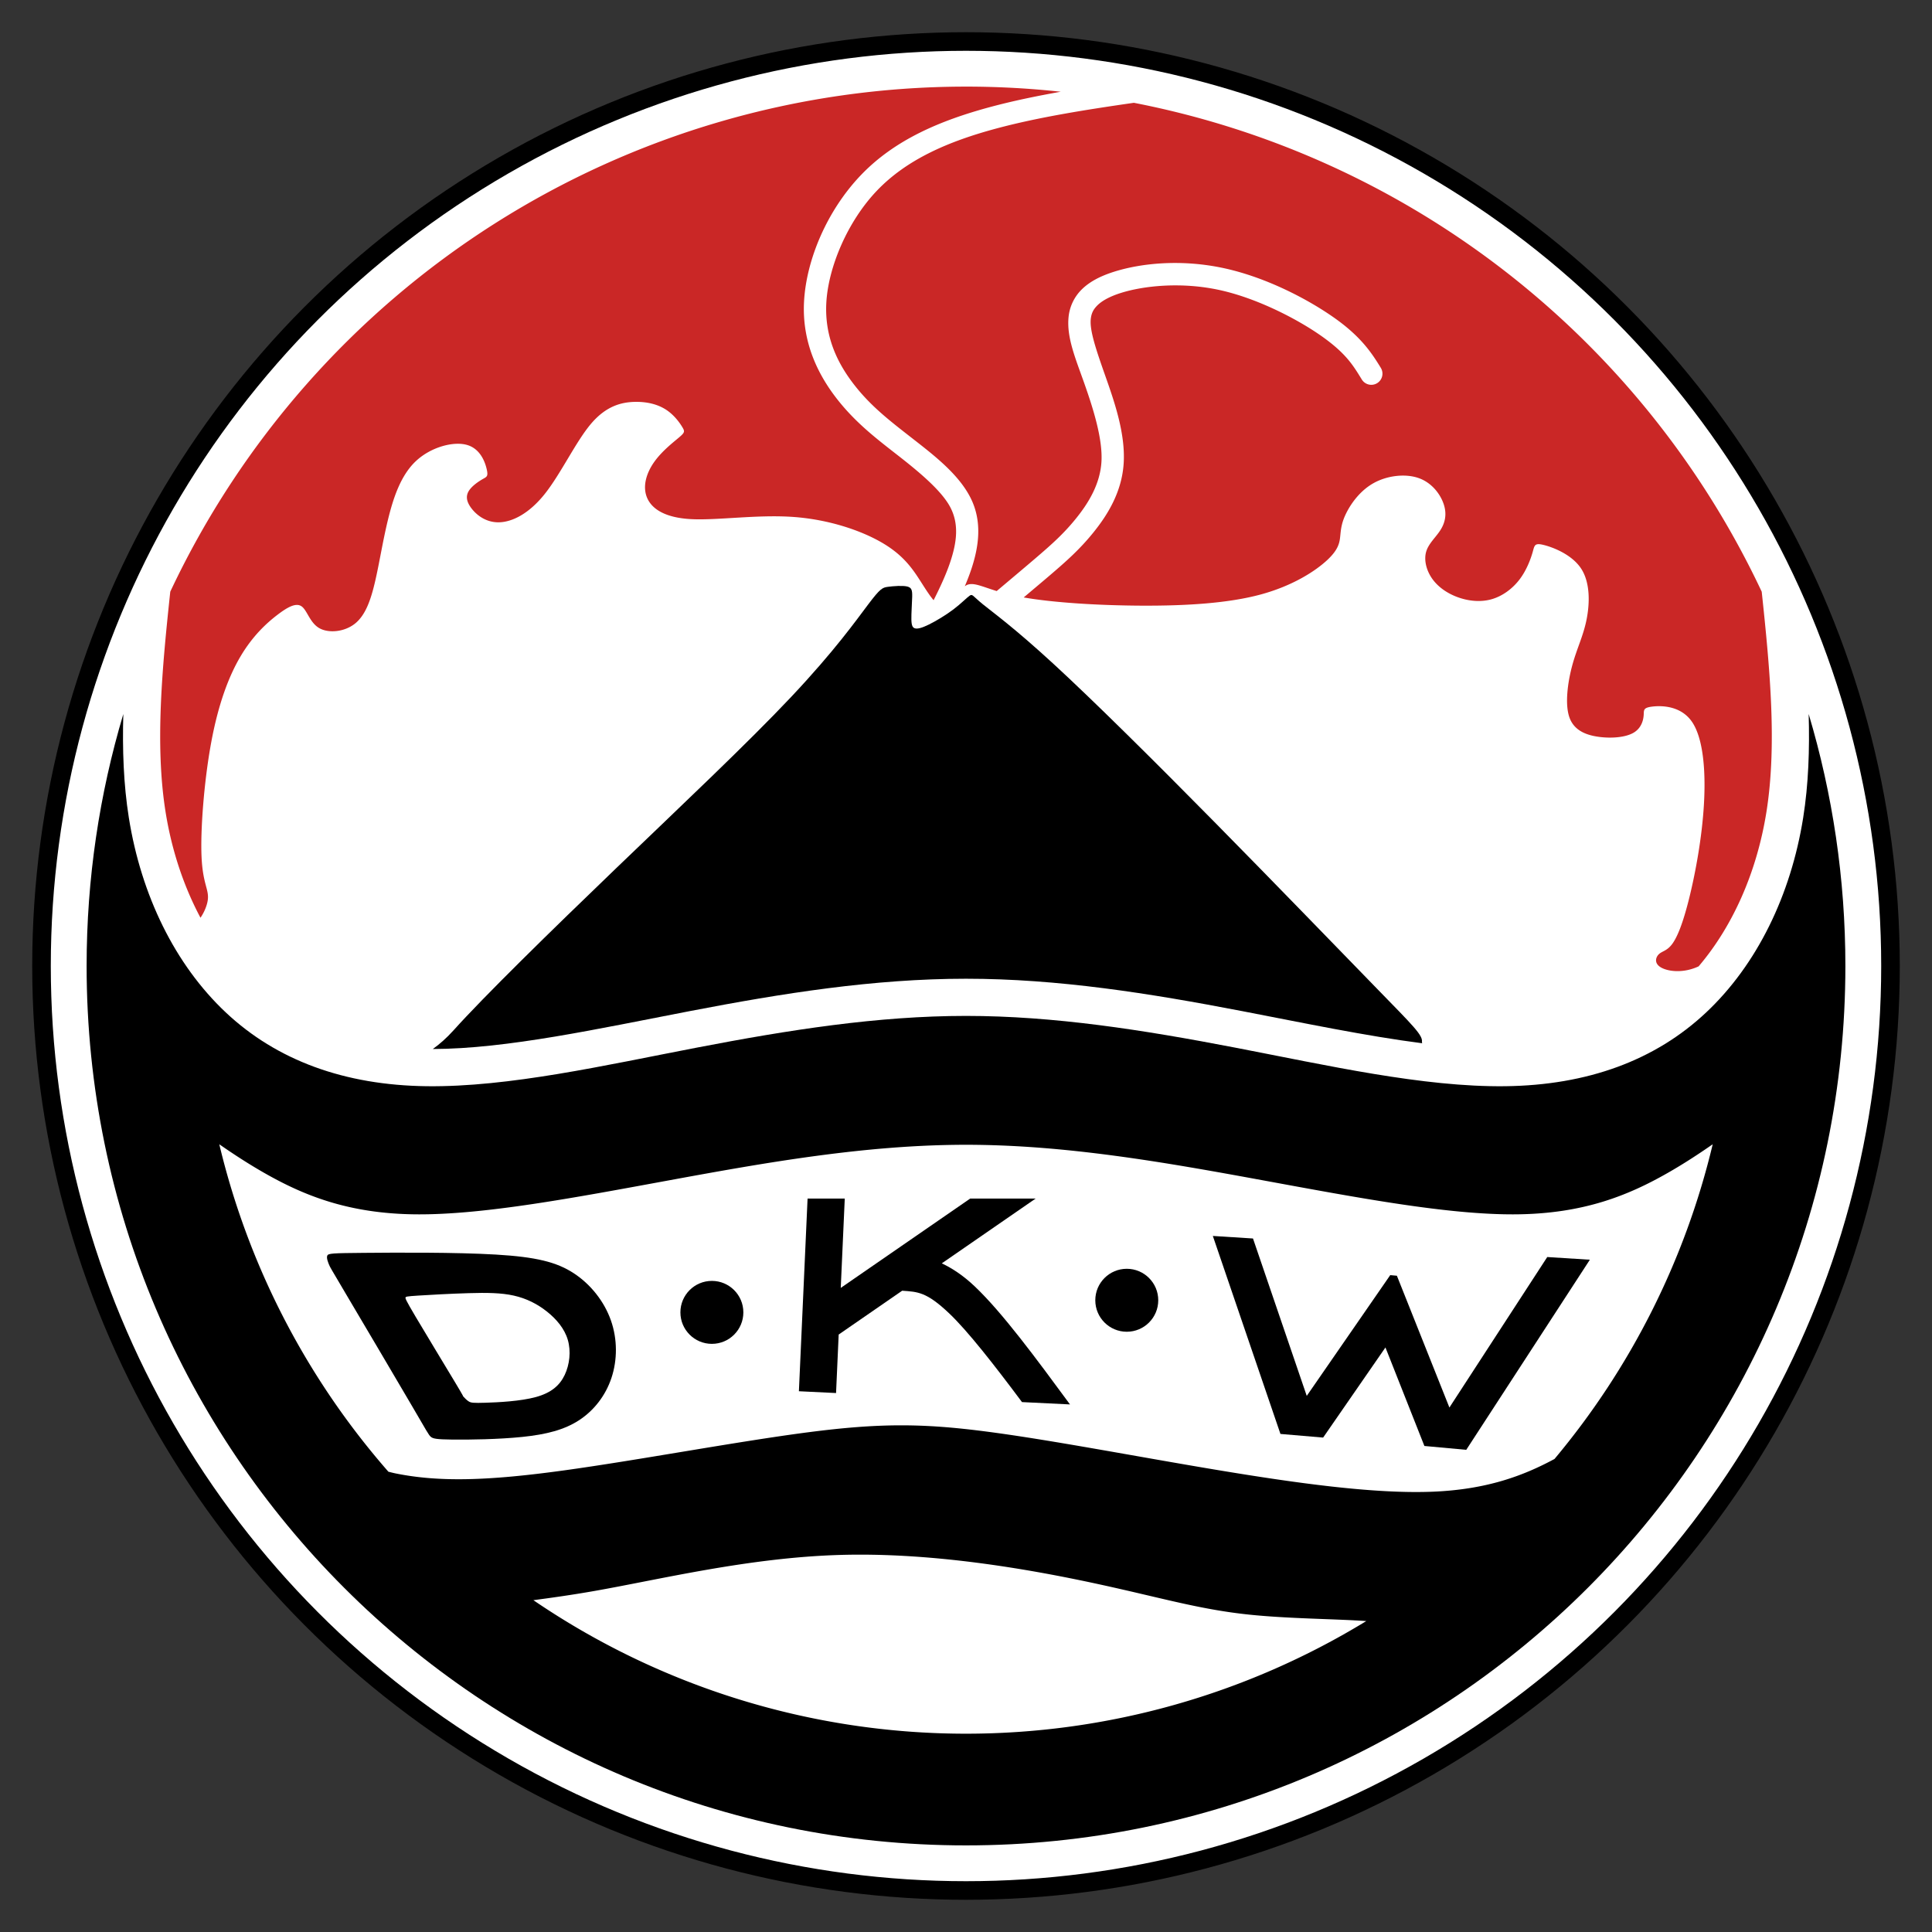
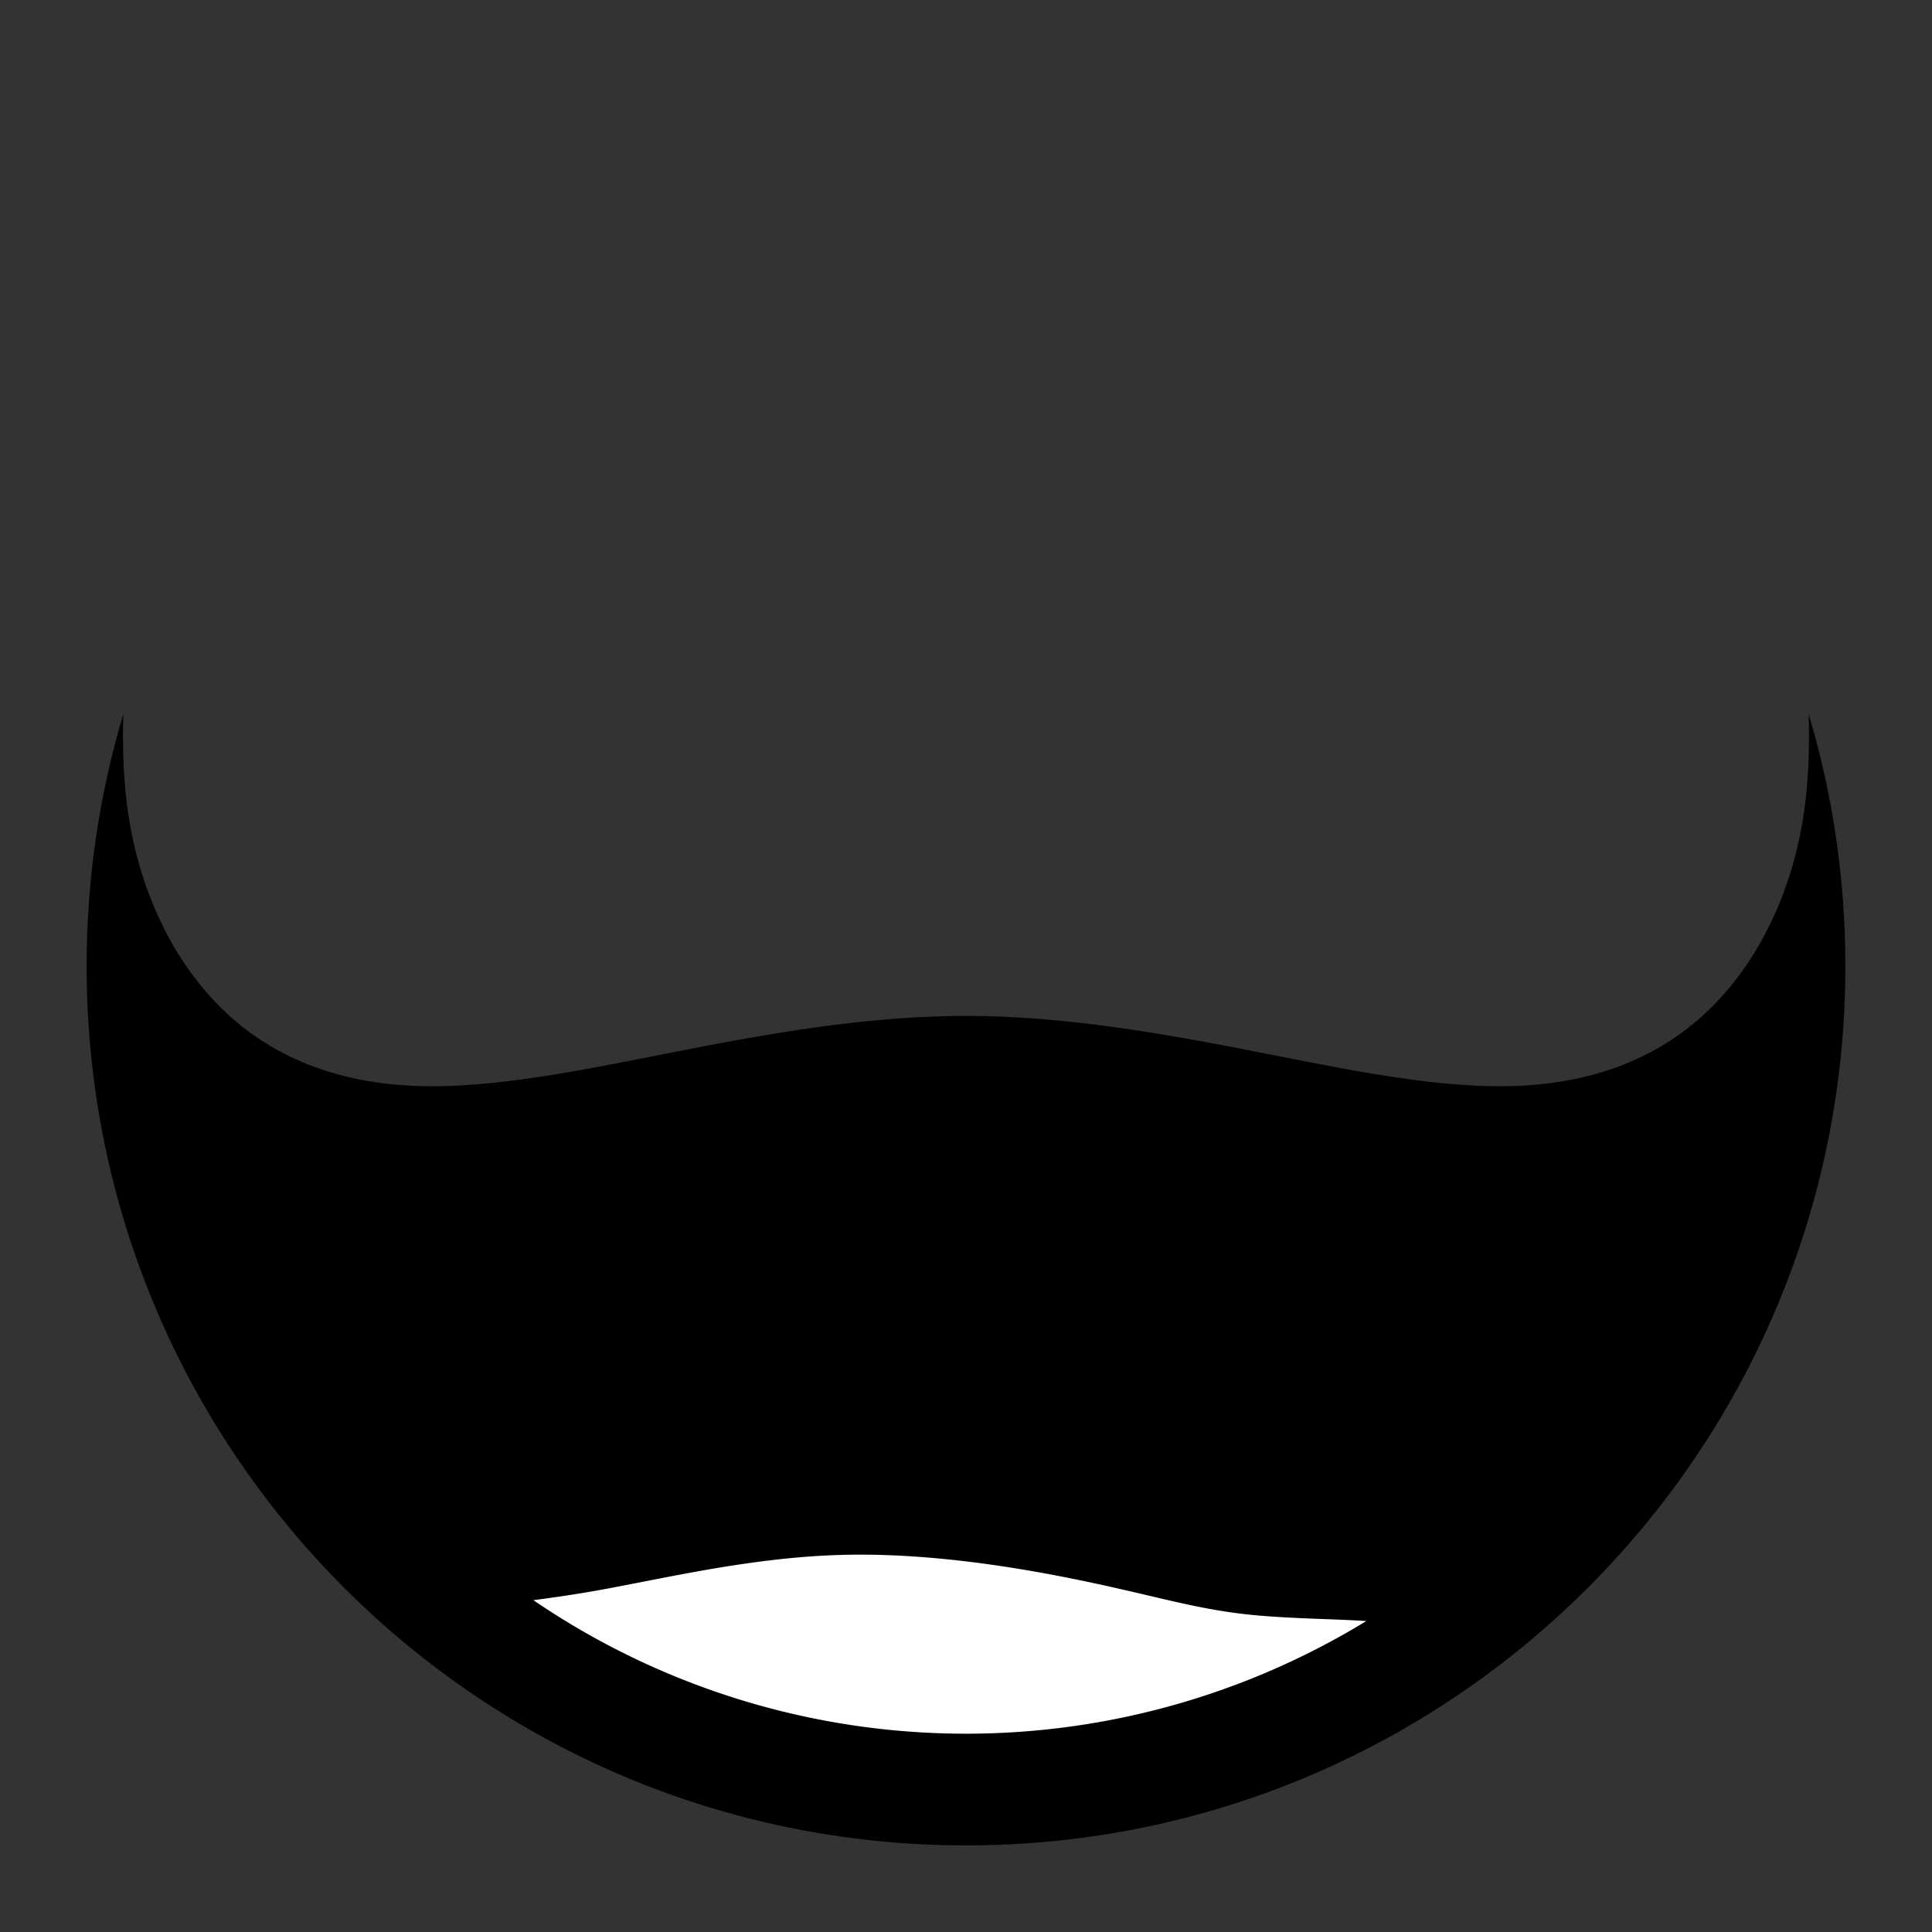
<svg xmlns="http://www.w3.org/2000/svg" width="600" height="600" version="1.1">
  <rect width="100%" height="100%" fill="#333333" stroke="none" />
-   <circle cx="300" cy="300" r="287.11" fill="#fff" stroke="#000" stroke-width="5.773" />
  <path d="m561.7 221.75c0.31 10.955-0.043 21.764-1.71 32.223-3.828 24.001-14.324 45.594-30.144 60.467s-36.853 22.591-62.393 22.895c-25.54 0.305-55.239-6.476-83.859-11.984-28.62-5.509-56.236-9.851-83.602-9.851s-54.982 4.342-83.602 9.851-58.301 12.289-83.841 11.984c-25.541-0.305-46.592-8.022-62.412-22.895-15.82-14.874-26.293-36.466-30.121-60.467-1.668-10.458-2.025-21.265-1.718-32.218-7.402 24.792-11.398 51.051-11.398 78.248 0.002 150.83 122.27 273.1 273.1 273.1 150.83-2e-3 273.09-122.27 273.1-273.1 2.7e-4 -27.199-3.995-53.46-11.398-78.252z" />
-   <path d="m278.83 181.98c-1.086 0.034-2.206 0.147-3.063 0.262-1.713 0.229-2.378 0.483-6.089 5.394-3.711 4.912-10.416 14.413-23.978 28.804-13.561 14.391-33.887 33.534-54.365 53.21-20.478 19.677-41.108 39.888-50.463 50.305-2.212 2.463-4.4 4.354-6.459 5.827 23.053-0.043 51.629-6.348 79.79-11.768 28.863-5.556 57.2-10.058 85.785-10.058s56.922 4.503 85.785 10.058c19.068 3.67 38.305 7.713 55.921 9.982-0.061-0.129-0.116-0.257-0.099-0.366 0.325-2.115-2.587-4.918-13.969-16.599-11.382-11.68-31.234-32.24-50.4-51.681-19.167-19.441-37.646-37.761-50.062-49.178s-18.767-15.93-21.943-18.52c-3.176-2.59-3.178-3.258-4.055-2.675-0.877 0.584-2.629 2.424-5.052 4.262-2.423 1.838-5.514 3.675-7.686 4.74-2.172 1.065-3.428 1.359-4.222 1.173-0.793-0.187-1.126-0.858-1.168-2.76-0.043-1.903 0.206-5.031 0.248-7.036 0.043-2.005-0.127-2.885-1.588-3.22-0.731-0.167-1.782-0.197-2.869-0.158z" />
  <path d="m266.33 482.81c-1.779 8e-3 -3.558 0.034-5.331 0.087-28.38 0.817-55.733 7.555-76.299 11.177-7.363 1.297-13.513 2.139-19.048 2.878a238.42 238.42 0 0 0 134.35 41.465 238.42 238.42 0 0 0 124.31-34.979c-9.633-0.681-24.163-0.727-36.409-2.007-15.863-1.659-27.793-5.401-48.461-9.824-19.376-4.146-46.429-8.892-73.119-8.796z" fill="#fff" />
-   <path d="m68.1 355.36a238.42 238.42 0 0 0 52.525 101.7c0.68 0.157 1.345 0.341 2.034 0.483 13.764 2.828 29.136 2.311 52.267-0.866 23.132-3.177 54.019-9.014 76.159-11.885 22.141-2.87 35.53-2.775 55.258-0.208 19.728 2.568 45.788 7.608 71.013 11.822s49.589 7.6 67.68 6.851c16.661-0.69 27.975-4.906 37.73-10.162a238.42 238.42 0 0 0 49.133-97.733c-4.225 2.93-8.885 6.002-13.978 8.904-12.148 6.922-26.045 12.674-47.116 12.859-21.071 0.186-49.317-5.188-78.983-10.636-29.666-5.448-60.744-10.969-91.82-10.969s-62.154 5.522-91.82 10.969c-29.666 5.448-57.917 10.822-78.988 10.636-21.071-0.186-34.964-5.937-47.112-12.859-5.094-2.903-9.757-5.973-13.982-8.904z" fill="#fff" />
-   <path d="m299.71 26.901a273.1 273.1 0 0 0-246.83 156.85c-2.569 24.083-4.769 47.673-1.461 68.41 1.903 11.931 5.637 23.092 10.843 32.854 1.173-1.698 2.055-3.848 2.273-5.557 0.415-3.25-1.54-4.844-1.935-13.229-0.396-8.385 0.766-23.566 2.963-35.507 2.197-11.94 5.428-20.637 9.183-26.955 3.756-6.318 8.041-10.259 11.434-12.846 3.393-2.586 5.893-3.822 7.564-2.553s2.513 5.038 5.404 6.698c2.89 1.66 7.825 1.217 11.114-1.416 3.288-2.634 4.932-7.458 6.261-13.207 1.329-5.748 2.344-12.424 4.005-19.201 1.661-6.778 3.968-13.659 8.62-18.033 4.651-4.373 11.645-6.236 15.868-5.038s5.674 5.454 6.157 7.627c0.482 2.173-8e-3 2.269-1.249 2.977-1.241 0.708-3.23 2.033-4.226 3.523-0.996 1.49-0.998 3.145 0.483 5.25 1.481 2.105 4.439 4.661 8.574 4.659 4.135-1e-3 9.449-2.557 14.438-8.827 4.989-6.27 9.656-16.258 14.384-21.813 4.728-5.555 9.515-6.673 13.563-6.761 4.048-0.088 7.356 0.857 9.837 2.512 2.481 1.655 4.134 4.016 4.939 5.354 0.804 1.338 0.76 1.651-1.042 3.18-1.802 1.528-5.362 4.271-7.753 7.681-2.391 3.41-3.61 7.483-2.21 10.938 1.4 3.455 5.415 6.292 13.617 6.743 8.202 0.452 20.591-1.479 31.867-0.672 11.275 0.808 21.439 4.352 27.897 8.214 6.458 3.861 9.212 8.034 11.804 12.093 1.325 2.075 2.608 4.112 3.843 5.543 2.011-3.976 3.815-7.869 5.079-11.592 2.201-6.485 2.791-12.005 0.185-17.117-2.606-5.111-9.434-10.855-16.093-16.057-6.659-5.202-13.128-10.082-18.958-17.456-5.829-7.374-11.171-17.566-10.446-30.586 0.725-13.02 7.17-28.227 17.627-39.174s24.578-17.004 40.504-21.262c6.872-1.837 14.13-3.333 21.574-4.659a273.1 273.1 0 0 0-29.408-1.592 273.1 273.1 0 0 0-0.293 0zm52.425 5.025c-14.941 2.15-29.577 4.473-42.507 7.929-15.325 4.098-28.103 9.74-37.284 19.35-9.181 9.61-15.109 23.813-15.719 34.776-0.61 10.964 3.748 19.315 8.949 25.895 5.202 6.58 11.088 11.054 17.798 16.296 6.71 5.242 14.26 11.023 18.001 18.362 3.741 7.338 2.667 15.202 0.189 22.503-0.57 1.68-1.226 3.354-1.931 5.025 0.236-0.156 0.47-0.32 0.717-0.42 2.001-0.808 4.454 0.454 9.183 1.917 4.143-3.49 8.465-7.118 11.89-10.049 5.141-4.399 8.869-7.699 12.72-12.462 3.851-4.764 7.506-10.652 7.925-17.663 0.419-7.01-2.519-16.371-5.3-24.257-2.781-7.886-5.553-14.311-4.912-20.681 0.321-3.185 1.724-6.25 4.159-8.624 2.434-2.374 5.751-4.102 9.991-5.44 4.239-1.337 9.522-2.336 15.394-2.625 5.872-0.289 12.335 0.13 18.939 1.583 13.21 2.907 26.278 9.816 34.438 15.651 8.159 5.836 11.374 10.899 14.046 15.241a3.464 3.464 0 0 1-1.123 4.754 3.464 3.464 0 0 1-4.772-1.123c-2.672-4.342-4.792-7.968-12.174-13.247-7.381-5.279-20.053-11.914-31.912-14.524-11.858-2.61-23.609-1.367-30.757 0.889-3.574 1.128-5.869 2.474-7.226 3.798-1.357 1.324-1.936 2.579-2.115 4.366-0.36 3.576 1.734 9.687 4.551 17.677 2.817 7.99 6.226 17.829 5.679 26.973-0.547 9.143-5.191 16.351-9.445 21.614-4.254 5.263-8.429 8.936-13.604 13.365-2.317 1.982-5.322 4.502-8.006 6.77 9.422 1.639 23.489 2.491 36.648 2.548 14.085 0.063 27.033-0.771 37.018-3.487 9.984-2.716 16.997-7.309 20.617-10.69 3.62-3.381 3.837-5.543 4.046-7.632 0.209-2.089 0.411-4.105 1.926-7.09 1.515-2.986 4.349-6.948 8.57-9.246 4.221-2.298 9.828-2.931 13.942-1.439 4.114 1.492 6.736 5.108 7.722 8.214 0.986 3.106 0.34 5.7-1.096 7.943-1.436 2.243-3.661 4.136-4.398 6.671-0.737 2.536 0.015 5.714 1.813 8.304 1.798 2.59 4.638 4.594 7.938 5.805 3.3 1.212 7.059 1.629 10.505 0.668 3.446-0.961 6.577-3.303 8.768-6.193s3.443-6.331 4.046-8.457c0.603-2.124 0.559-2.935 3.469-2.21 2.91 0.725 8.772 2.987 11.614 7.37 2.842 4.383 2.667 10.882 1.619 15.972-1.048 5.089-2.968 8.769-4.389 13.992-1.42 5.223-2.339 11.991-0.929 16.111 1.41 4.12 5.146 5.591 9.156 6.134 4.011 0.543 8.293 0.157 10.744-1.249 2.451-1.406 3.072-3.835 3.193-5.426 0.121-1.591-0.257-2.346 2.589-2.711 2.846-0.365 8.919-0.338 12.39 4.682 3.471 5.02 4.347 15.028 3.739 25.588-0.608 10.56-2.699 21.673-4.623 29.39-1.925 7.717-3.688 12.04-5.327 14.176-1.639 2.137-3.16 2.091-4.172 3.175s-1.511 3.295 1.926 4.51c2.28 0.806 6.295 1.117 10.546-0.857 10.617-12.471 18.076-29.269 21.055-47.946 3.307-20.735 1.107-44.322-1.461-68.401a273.1 273.1 0 0 0-194.99-151.84z" fill="#ca2726" />
  <g>
    <circle cx="221.08" cy="407.57" r="9.776" />
    <circle cx="349.93" cy="403.81" r="9.776" />
    <path d="m250.8 372.23c-0.895 19.946-1.796 39.889-2.693 59.832l11.538 0.559c0.272-6.056 0.545-12.112 0.816-18.168 6.571-4.535 13.144-9.071 19.715-13.608 4.815 0.348 7.523 0.313 14.605 7.036 5.786 5.493 13.977 15.989 22.611 27.55l14.903 0.726c-10.597-14.399-20.993-28.504-29.571-36.648-3.625-3.442-7.065-5.665-10.239-7.163 9.711-6.706 19.423-13.412 29.133-20.117h-20.32c-13.398 9.248-26.794 18.496-40.193 27.744 0.414-9.249 0.83-18.496 1.245-27.744z" />
-     <path d="m425.13 405.58-19.309 27.929-16.693-48.885-12.472-0.789 20.996 61.487 13.256 1.132 19.354-27.988 12.097 30.595 12.999 1.195 38.389-59.038-13.234-0.834-30.387 46.738-8.29-20.807-3.685-9.251-4.335-10.875-1.119-0.099-0.947-0.087" />
    <path d="m102.22 392.84c-0.295-0.708-0.886-2.126-0.59-2.866s1.478-0.799 11.374-0.888c9.897-0.089 28.507-0.207 41.004 0.532s18.877 2.334 24.165 5.792c5.288 3.457 9.482 8.775 11.549 14.653 2.067 5.879 2.008 12.319 0.176 17.842-1.832 5.523-5.436 10.132-10.043 13.145-4.608 3.013-10.22 4.431-17.635 5.199-7.415 0.768-16.632 0.886-21.712 0.828-5.081-0.059-6.026-0.295-6.706-0.855-0.68-0.56-1.094-1.446-6.263-10.28-5.17-8.833-15.095-25.612-20.059-34.004-4.964-8.391-4.964-8.392-5.259-9.099zm41.743 40.944c0.326 0.356 0.976 1.065 1.648 1.467s1.366 0.499 5.207 0.381c3.84-0.118 10.827-0.452 15.619-1.771 4.792-1.319 7.392-3.623 8.928-6.842 1.536-3.219 2.009-7.355 0.976-10.9-1.033-3.545-3.573-6.499-6.527-8.833-2.954-2.334-6.321-4.047-10.246-4.926s-8.402-0.922-13.987-0.759c-5.585 0.162-12.272 0.53-15.763 0.758-3.491 0.228-3.786 0.317-3.875 0.592-0.089 0.275 0.029 0.732 3.149 6 3.12 5.268 9.241 15.344 12.166 20.226 2.925 4.881 2.653 4.568 2.517 4.411s-0.137-0.158 0.189 0.198z" />
  </g>
</svg>